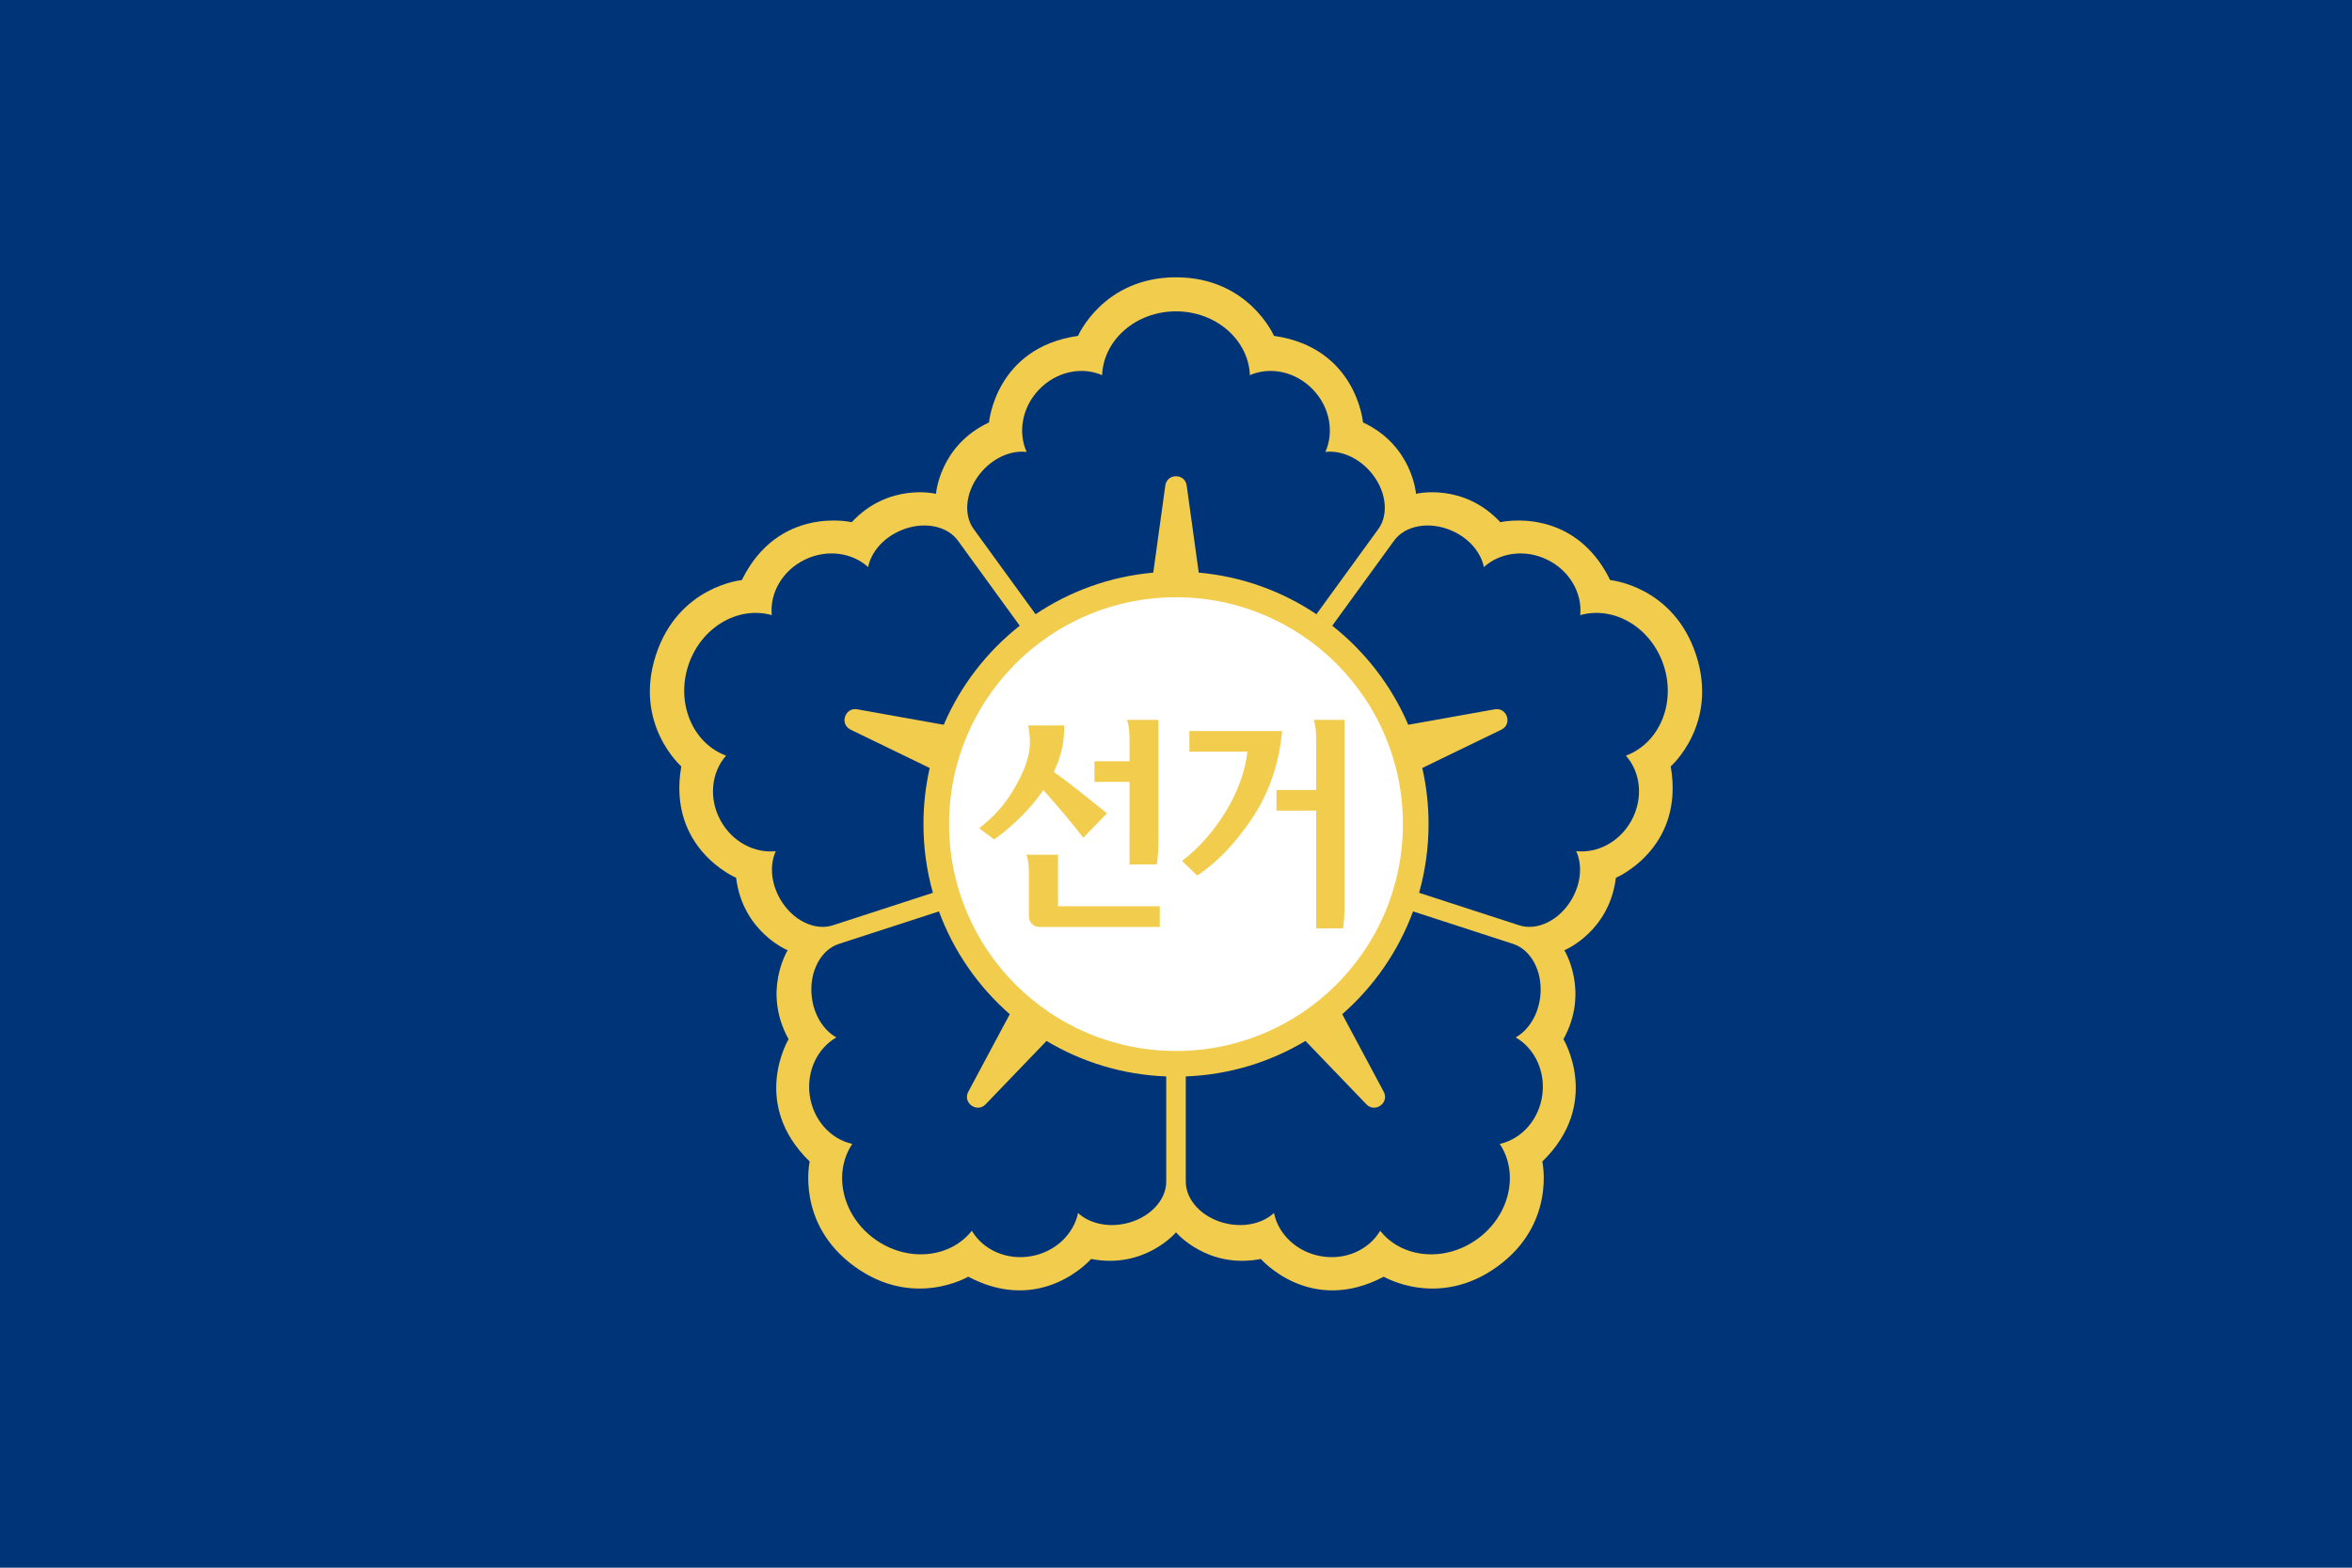
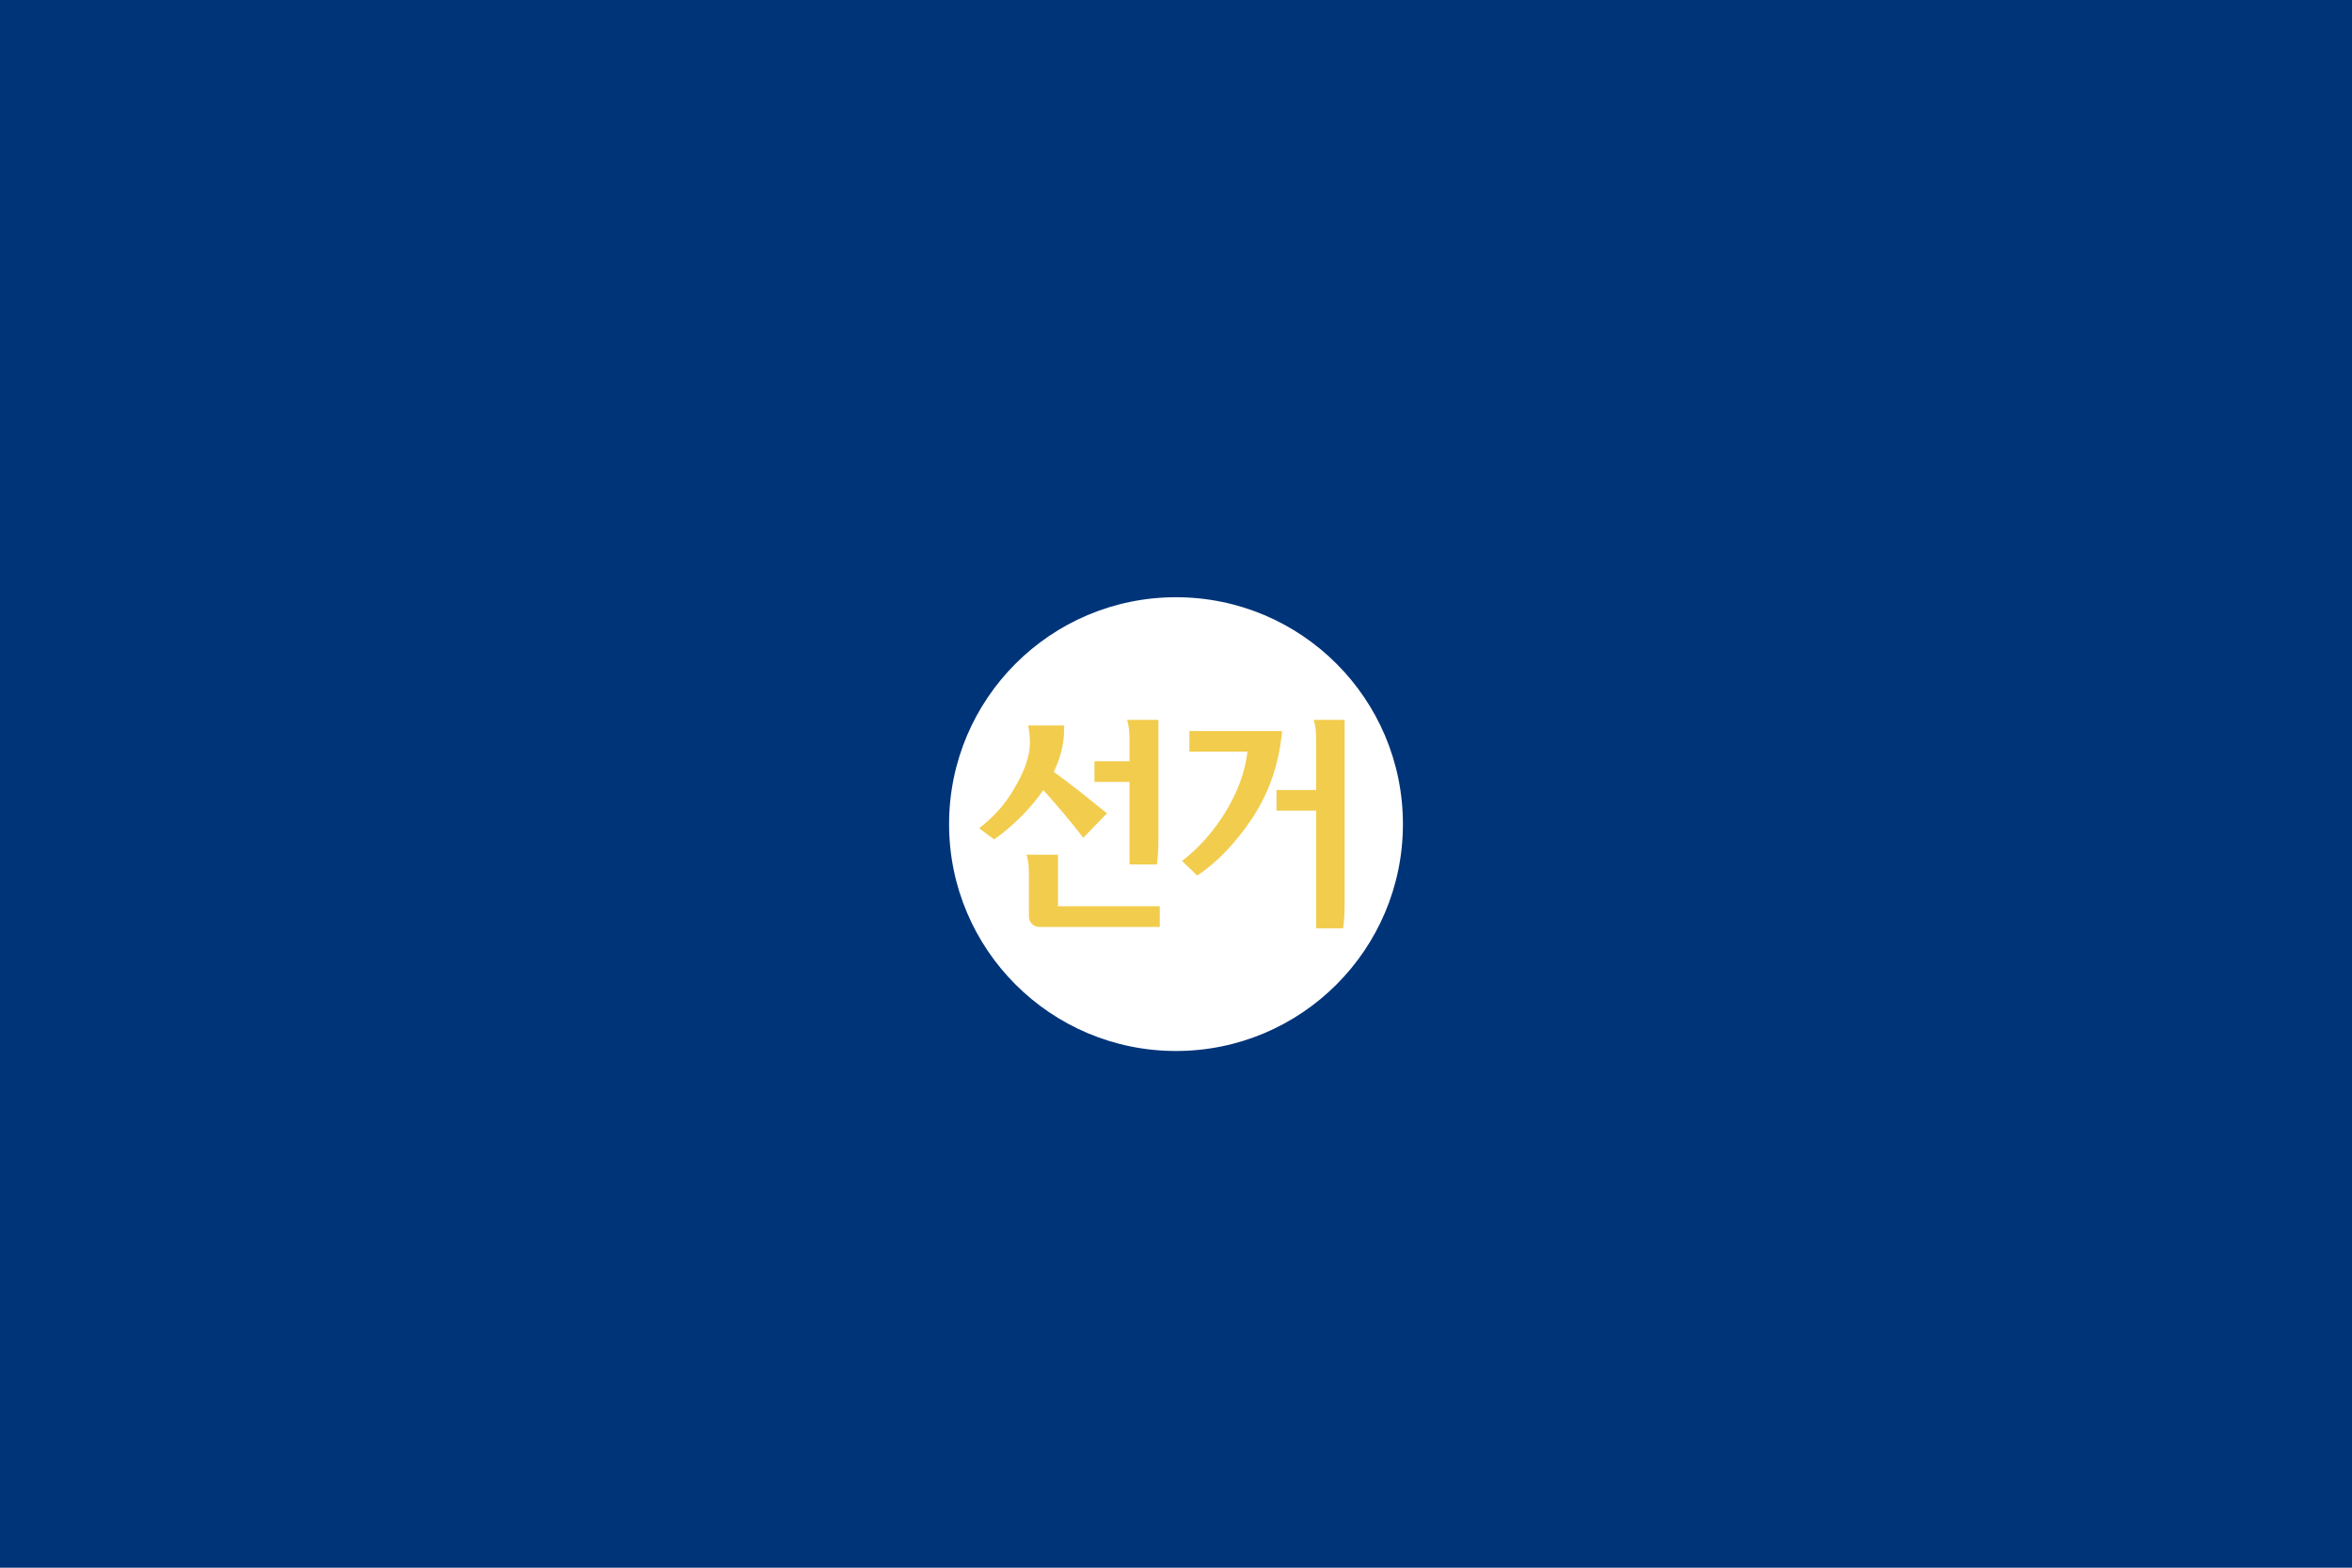
<svg xmlns="http://www.w3.org/2000/svg" version="1.2" id="레이어_1" x="0px" y="0px" viewBox="0 0 3000 2000" overflow="visible" xml:space="preserve">
  <path fill="#003478" d="M0,0h3000v2000H0V0z" />
  <g>
-     <path fill="#F2CC4D" d="M1806.129,630.022c0,0-4.433-61.631-67.631-91.113c0,0-8.144-95.366-113.528-110.433 c0,0-32.169-74.701-124.97-74.701s-124.97,74.701-124.97,74.701c-105.384,15.066-113.528,110.433-113.528,110.433 c-63.198,29.481-67.631,91.113-67.631,91.113s-59.985-14.829-107.553,36.165c0,0-93.216-21.724-140.11,73.846 c0,0-80.986,7.51-109.663,95.77s32.427,141.937,32.427,141.937c-18.236,104.882,69.946,142.097,69.946,142.097 c8.509,69.215,65.754,92.476,65.754,92.476s-32.64,52.467,1.16,113.464c0,0-49.466,81.94,26.935,156.072 c0,0-17.883,79.343,57.195,133.89c75.078,54.547,145.011,13.021,145.011,13.021c94.113,49.754,156.757-22.612,156.757-22.612 c68.457,13.296,108.269-33.959,108.269-33.959s39.813,47.255,108.269,33.959c0,0,62.644,72.366,156.757,22.612 c0,0,69.933,41.526,145.011-13.021c75.078-54.547,57.195-133.89,57.195-133.89c76.401-74.132,26.935-156.072,26.935-156.072 c33.799-60.998,1.16-113.464,1.16-113.464s57.245-23.261,65.754-92.476c0,0,88.182-37.215,69.946-142.097 c0,0,61.104-53.678,32.427-141.937c-28.677-88.259-109.663-95.77-109.663-95.77c-46.894-95.57-140.11-73.846-140.11-73.846 C1866.114,615.193,1806.129,630.022,1806.129,630.022z" />
    <circle fill="#FFFFFF" cx="1500" cy="1051.372" r="289.439" />
    <path fill="#003478" d="M1624.935,1547.49c-13.741,12.74-36.272,18.584-59.697,13.654c-31.077-6.54-53.073-29.797-52.761-54.061 c0.001-0.001,0.001-133.812,0.001-133.812c55.671-2.12,107.723-18.368,152.674-45.261l0,0l77.682,80.816 c11.094,11.542,29.635-1.929,22.086-16.047c0,0-52.877-98.894-52.877-98.894c40.165-35.147,71.522-80.112,90.325-131.149l0,0 c0,0,127.183,41.324,127.184,41.324c23.173,7.201,38.495,35.307,35.111,66.885c-2.551,23.802-15.07,43.424-31.433,52.556 l-0.009,0.005c23.653,13.534,38.026,42.17,34.058,73.052c-4.115,32.019-26.696,56.718-54.349,62.785 c25.036,37.741,12.737,91.362-28.419,121.263c-41.156,29.901-95.953,25.028-124.11-10.444 c-14.315,24.425-44.783,38.269-76.506,32.287C1653.298,1596.679,1630.497,1574.168,1624.935,1547.49z" />
    <path fill="#003478" d="M2010.444,1085.861c7.871,17.005,6.465,40.239-5.461,60.995c-15.823,27.536-44.739,41.268-67.719,33.473 c0-0.001-127.189-41.327-127.189-41.327l0,0c7.858-27.861,12.062-57.255,12.062-87.63c0-24.606-2.759-48.567-7.984-71.592l0,0 l100.846-48.897c14.405-6.984,7.323-28.78-8.436-25.964l-110.315,19.715l0,0c-21.354-49.85-54.922-93.223-96.941-126.358l0,0 c0,0,78.647-108.249,78.647-108.25c14.01-19.813,45.475-25.7,74.461-12.724c21.849,9.781,36.642,27.752,40.27,46.136l0.002,0.01 c20.181-18.313,51.857-23.133,80.001-9.816c29.181,13.808,45.693,42.916,42.917,71.09c43.63-12.148,90.826,16.119,106.546,64.5 c15.72,48.382-5.848,98.99-48.285,114.808c18.806,21.162,22.557,54.417,7.065,82.739 C2065.99,1074.086,2037.535,1088.814,2010.444,1085.861z" />
    <path fill="#003478" d="M1690.527,576.57c18.605-2.231,40.278,6.284,56.332,24.041c21.298,23.557,25.423,55.302,10.909,74.748 c-0.001,0-78.637,108.232-78.637,108.232c-43.669-29.27-94.894-48.141-150.132-53.069l-15.348-111.072 c-2.191-15.858-25.109-15.858-27.3,0l-15.348,111.072c-55.238,4.928-106.464,23.799-150.132,53.069h0 c0,0-78.635-108.232-78.637-108.232c-14.514-19.447-10.39-51.191,10.909-74.748c16.054-17.757,37.716-26.273,56.322-24.042 l0.01,0.002c-11.181-24.852-5.976-56.468,15.385-79.119c22.149-23.486,54.936-30.195,80.873-18.848 c1.929-45.249,43.396-81.4,94.268-81.4s92.339,36.151,94.268,81.4c25.938-11.346,58.724-4.637,80.873,18.848 C1696.503,520.103,1701.707,551.718,1690.527,576.57z" />
    <path fill="#003478" d="M989.556,1085.861c-7.871,17.005-6.466,40.239,5.461,60.995c15.823,27.536,44.739,41.268,67.719,33.473 c0-0.001,127.188-41.329,127.188-41.329c-7.858-27.861-12.062-57.253-12.062-87.628c0-24.606,2.759-48.567,7.984-71.592 c0,0-100.846-48.897-100.846-48.897c-14.405-6.984-7.323-28.78,8.436-25.964l110.315,19.715 c21.354-49.85,54.922-93.223,96.941-126.358l0,0c0,0-78.647-108.249-78.647-108.25c-14.01-19.813-45.475-25.7-74.461-12.724 c-21.849,9.781-36.642,27.752-40.27,46.136l-0.002,0.01c-20.181-18.313-51.857-23.133-80.001-9.816 c-29.181,13.808-45.693,42.916-42.917,71.09c-43.63-12.147-90.826,16.119-106.546,64.5c-15.72,48.382,5.848,98.99,48.285,114.808 c-18.806,21.162-22.557,54.417-7.065,82.739C934.01,1074.086,962.465,1088.814,989.556,1085.861z" />
    <path fill="#003478" d="M1375.065,1547.49c13.741,12.74,36.272,18.584,59.697,13.654c31.077-6.54,53.073-29.797,52.761-54.061 c-0.001-0.001-0.001-133.812-0.001-133.812c-55.671-2.12-107.723-18.368-152.674-45.261l0,0l-77.682,80.816 c-11.094,11.542-29.635-1.929-22.086-16.047l52.88-98.892c-40.166-35.147-71.524-80.113-90.328-131.151l0,0 c0,0-127.183,41.324-127.184,41.324c-23.173,7.201-38.495,35.307-35.111,66.885c2.551,23.802,15.07,43.424,31.433,52.556 l0.009,0.005c-23.653,13.534-38.026,42.17-34.058,73.052c4.115,32.019,26.696,56.718,54.349,62.785 c-25.035,37.741-12.737,91.362,28.419,121.263c41.156,29.901,95.953,25.028,124.11-10.445 c14.315,24.425,44.783,38.269,76.506,32.287C1346.702,1596.679,1369.503,1574.168,1375.065,1547.49z" />
    <g>
      <path fill-rule="evenodd" fill="#F2CC4D" d="M1437.468,918.421h40.077v152.993c0,12.198-0.695,22.77-1.969,31.366h-34.863V997.532 h-44.711v-26.37h44.711v-26.37C1440.712,933.754,1440.017,925.391,1437.468,918.421L1437.468,918.421z" />
      <path fill-rule="evenodd" fill="#F2CC4D" d="M1675.487,918.421h39.596v234.551c0,12.193-0.686,22.759-1.946,31.352h-34.332 v-150.136h-50.583v-26.358h50.583v-63.168C1678.806,933.747,1678.118,925.272,1675.487,918.421L1675.487,918.421z" />
      <path fill-rule="evenodd" fill="#F2CC4D" d="M1311.442,925.512h45.879v4.655c0,19.668-5.254,38.056-13.192,54.583 c22.765,16.41,45.53,34.915,67.826,52.837c-2.803,2.911-27.434,28.398-30.235,31.19c-14.593-19.086-33.156-41.082-51.016-60.867 c-26.268,38.639-62.691,62.962-62.691,62.962l-19.145-14.199c18.211-13.965,33.038-30.492,43.661-48.763 c11.907-19.902,21.13-40.383,21.13-60.635C1313.66,939.943,1312.843,932.494,1311.442,925.512L1311.442,925.512z" />
      <path fill-rule="evenodd" fill="#F2CC4D" d="M1517.061,932.602h118.252c-3.59,39.705-15.52,77.784-39.378,113.193 c-19.921,29.139-42.622,53.984-68.913,71.166l-19.342-18.576c42.853-32.506,78.294-89.276,83.39-139.43h-74.009V932.602z" />
      <path fill-rule="evenodd" fill="#F2CC4D" d="M1309.14,1090.371h40.323v65.825h129.854v26.354H1325.62 c-7.247,0-13.208-5.806-13.208-13.12v-52.707C1312.412,1104.535,1311.712,1097.221,1309.14,1090.371z" />
    </g>
  </g>
</svg>